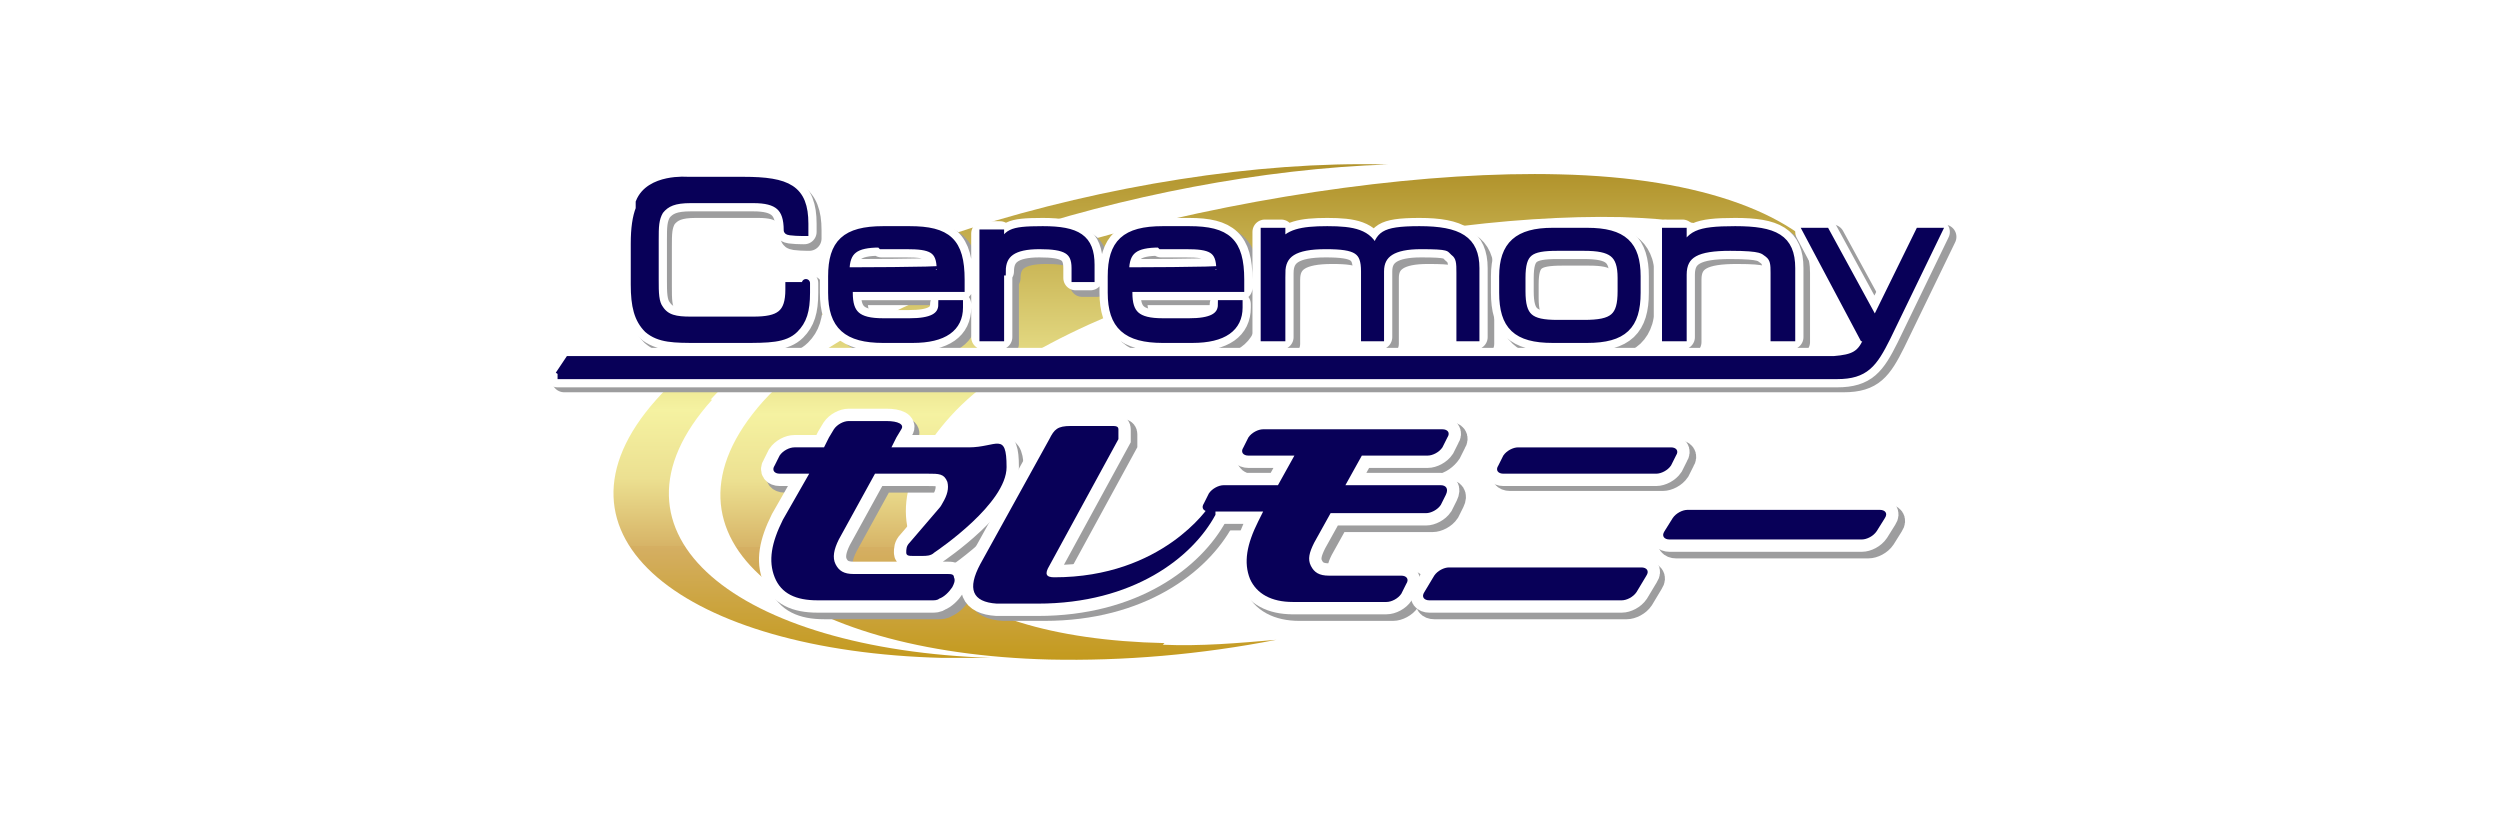
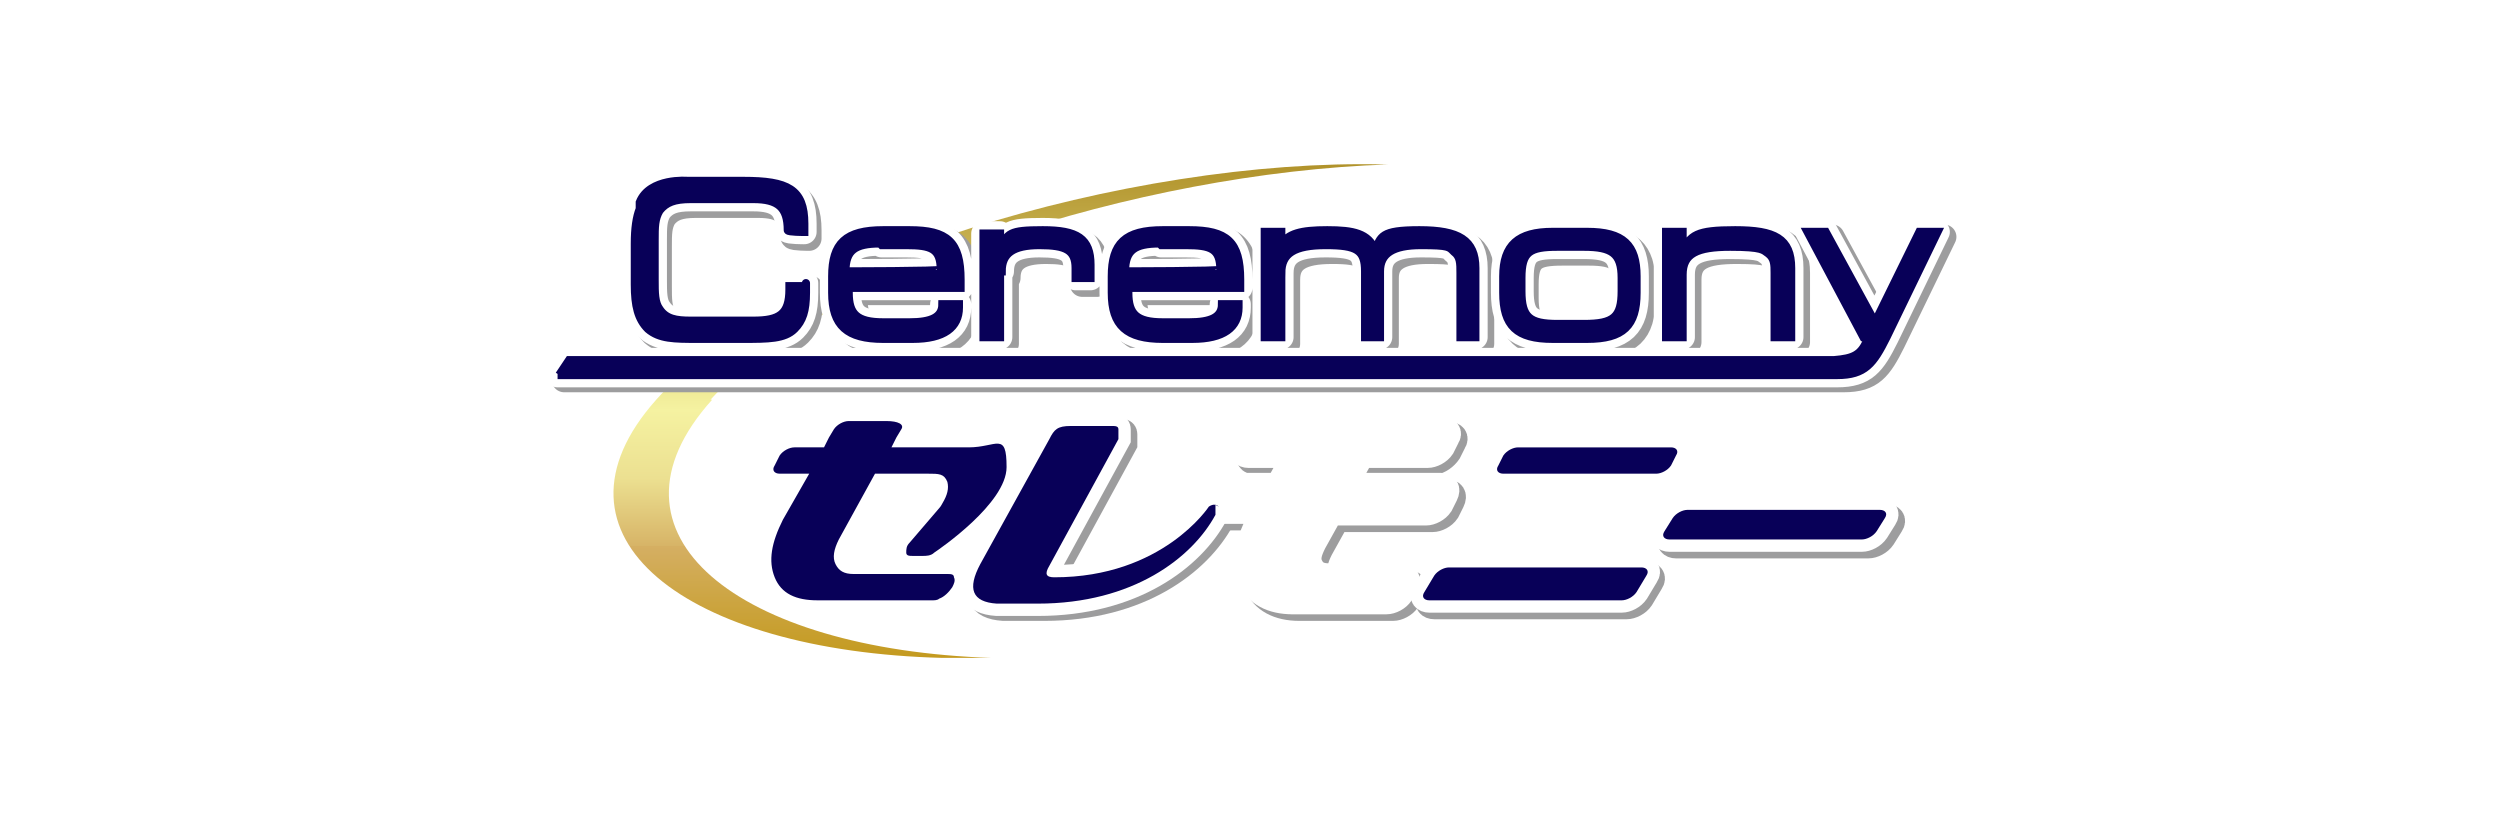
<svg xmlns="http://www.w3.org/2000/svg" xmlns:xlink="http://www.w3.org/1999/xlink" width="152" height="50" version="1.1" viewBox="0 0 152 50">
  <defs>
    <style>
      .cls-1 {
        fill: url(#linear-gradient-2);
      }

      .cls-2, .cls-3 {
        fill: #080058;
      }

      .cls-4 {
        fill: url(#linear-gradient);
      }

      .cls-5, .cls-6 {
        stroke: #fff;
      }

      .cls-5, .cls-6, .cls-7 {
        fill: #fff;
      }

      .cls-5, .cls-6, .cls-8, .cls-9 {
        stroke-width: 1.5px;
      }

      .cls-5, .cls-9 {
        stroke-linecap: round;
        stroke-linejoin: round;
      }

      .cls-3 {
        stroke: #080058;
        stroke-width: .5px;
      }

      .cls-8, .cls-9 {
        fill: #9d9d9e;
        stroke: #9d9d9e;
      }
    </style>
    <linearGradient id="linear-gradient" x1="77.8" y1="5" x2="77.8" y2="45.4" gradientUnits="userSpaceOnUse">
      <stop offset="0" stop-color="#967727" />
      <stop offset=".1" stop-color="#aa891f" />
      <stop offset=".5" stop-color="#f5f2a1" />
      <stop offset=".6" stop-color="#ece091" />
      <stop offset=".7" stop-color="#d7b467" />
      <stop offset=".7" stop-color="#d5af63" />
      <stop offset=".9" stop-color="#c09611" />
    </linearGradient>
    <linearGradient id="linear-gradient-2" x1="60.9" y1="4.4" x2="60.9" y2="45.5" xlink:href="#linear-gradient" />
  </defs>
  <g>
    <g id="_レイヤー_1" data-name="レイヤー_1">
      <rect class="cls-7" width="152" height="50" />
      <g>
-         <path class="cls-4" d="M70.8,39.1c-13.8-.3-19.6-6.5-13-13.8,6.6-7.3,27.1-12.4,40.8-12.1,6,.2,10.5,1.4,13.1,3.4-2.2-3.5-8.1-5.8-16.9-6-15.6-.4-40.9,5.5-48.4,13.8-7.4,8.3,1.8,15.3,17.4,15.7,4.5.1,9.2-.3,13.8-1.2-2.3.2-4.6.4-6.9.3Z" />
        <path class="cls-1" d="M43.2,24.3c7-7.7,26-13.8,41.2-14.3,0,0-.1,0-.2,0-15.6-.4-36.9,6-44.3,14.3-7.4,8.3,1.8,15.3,17.4,15.7,1,0,2,0,3,0-15.4-.5-24.4-7.5-17-15.7Z" />
        <g>
          <path class="cls-9" d="M39.2,13h0c-.2.5-.3,1.2-.3,2.1v2.5c0,1.3.2,2.1.8,2.7.7.6,1.6.6,3,.6h2.8c1.5,0,2.5,0,3.1-.6.5-.5.7-1.1.7-2.2s0-.3,0-.4h-1v.3c0,1.5-.6,1.9-2.2,1.9h-3.8c-.9,0-1.5-.2-1.9-.7-.3-.4-.3-1-.3-1.8v-2.4c0-.8,0-1.3.3-1.8.4-.5.9-.7,1.9-.7h3.8c1.5,0,2.1.5,2.1,1.9h0c0,.1,1,.1,1,.1,0-.2,0-.3,0-.5,0-2.1-1-2.6-3.7-2.6h-2.8c-.2,0-.4,0-.6,0,0,0-2.3-.2-2.9,1.3ZM34.3,23.1h77.1c.2,0,.4,0,.7,0,1.7,0,2.2-.7,3-2.3l3.1-6.4h-1.1l-2.7,5.5-3-5.5h-1.1l3.4,6.4h.3c-.4,1.1-.9,1.3-2.1,1.4h-.2c0,0-.1,0-.2,0h0s-76.5,0-76.5,0l-.6.9ZM78.3,17c0-1.2.8-1.7,2.7-1.7s2.4.3,2.4,1.6v4h.9v-4c0-1.1.8-1.6,2.5-1.6s1.7.1,2,.4c.4.3.4.7.4,1.3v3.9h.9v-4.2c0-1.7-1-2.3-3.4-2.3s-2.3.4-2.7,1.2c-.4-1-1.3-1.2-2.9-1.2s-2.4.2-2.8.9v-.8h-1v6.4h1v-3.9ZM94.8,21h2.1c2.2,0,3-.8,3-2.8v-1c0-1.9-.8-2.7-3-2.7h-2.1c-2.1,0-3,.8-3,2.7v1c0,2,.8,2.8,3,2.8ZM92.8,17.3c0-1.6.5-1.9,2.2-1.9h1.6c1.7,0,2.3.4,2.3,1.9v.8c0,1.6-.5,2-2.3,2h-1.6c-1.7,0-2.2-.4-2.2-2v-.8ZM102.7,17c0-1.3.9-1.7,2.9-1.7s2,.2,2.3.4c.4.3.4.7.4,1.2v3.9h1v-4.2c0-1.8-1-2.3-3.4-2.3s-2.7.3-3.2,1.3v-1.2h-1v6.4h1v-3.8ZM54,21h1.9c1.9,0,2.8-.7,2.8-1.9v-.2h-1c0,.8-.7,1.1-2,1.1h-1.6c-1.6,0-2.1-.5-2.1-1.8v-.4h6.8c0-.2,0-.3,0-.5,0-2.3-.8-3-3.1-3h-1.5c-2.3,0-3.1.8-3.1,2.8v1c0,2,.9,2.8,3.1,2.8ZM53.9,15.3h1.5c1.5,0,2.1.2,2.1,1.5h0c0,.1-5.8.1-5.8.1,0-1.3.6-1.7,2.1-1.7ZM61.3,16.9c0-1.1.7-1.6,2.3-1.6s2.2.3,2.2,1.4v.6h.9v-.8c0-1.6-.8-2.1-2.9-2.1s-2.1.2-2.6,1.1v-.9h-1v6.3h1v-4ZM71,21h1.9c1.9,0,2.8-.7,2.8-1.9v-.2h-1c0,.8-.7,1.1-2,1.1h-1.6c-1.6,0-2.1-.5-2.1-1.8v-.4h6.8c0-.2,0-.3,0-.5,0-2.3-.8-3-3.1-3h-1.6c-2.3,0-3.1.8-3.1,2.8v1c0,2,.9,2.8,3.1,2.8ZM71,15.3h1.5c1.5,0,2.1.2,2.1,1.5h0c0,.1-5.8.1-5.8.1,0-1.3.6-1.7,2.1-1.7Z" />
-           <path class="cls-8" d="M57.4,31.3l-1.8,2.1c-.2.2-.2.4-.2.6,0,.2.2.2.4.2h.6c.2,0,.5,0,.7-.2.3-.2,4.4-3,4.4-5.2s-.6-1.2-2.3-1.2h-4.7l.3-.6.3-.5c.2-.3-.2-.5-.9-.5h-2.3c-.3,0-.7.2-.9.5l-.3.5-.3.6h-1.8c-.3,0-.7.2-.9.5l-.3.6c-.2.3,0,.5.3.5h1.8l-1.5,2.8c-.7,1.4-.9,2.5-.5,3.5.4,1,1.3,1.4,2.6,1.4h7c.1,0,.3,0,.4-.1.3-.1.6-.4.8-.7.1-.2.2-.4.1-.6,0-.2-.2-.2-.4-.2h-5.7c-.6,0-.9-.2-1.1-.6-.2-.4-.1-.9.2-1.5l2.2-4h3.2c.7,0,1,0,1.2.5.1.4,0,.8-.3,1.3,0,0-.1.2-.2.3Z" />
          <path class="cls-8" d="M79,37c-1.3,0-2.2-.5-2.6-1.4-.4-1-.2-2.1.5-3.5l.3-.6h-3.3c-.3,0-.5-.2-.3-.5l.3-.6c.2-.3.6-.5.9-.5h3.3s1-1.8,1-1.8h-2.8c-.3,0-.5-.2-.3-.6l.3-.6c.2-.3.6-.5.9-.5h10.9c.3,0,.5.2.3.5l-.3.6c-.2.3-.6.6-.9.6h-4l-1,1.8h5.8c.3,0,.5.2.3.6l-.3.6c-.2.3-.6.5-.9.5h-5.8l-1,1.8c-.3.6-.4,1-.2,1.4.2.4.5.6,1.1.6h4.4c.3,0,.5.2.3.5l-.3.6c-.2.3-.6.5-.9.5h-5.8Z" />
-           <path class="cls-8" d="M91.8,29.1c-.3,0-.5-.2-.3-.5l.3-.6c.2-.3.6-.5.9-.5h9.3c.3,0,.5.2.3.5l-.3.6c-.2.3-.6.5-.9.5h-9.3Z" />
          <path class="cls-8" d="M100.1,34.9c.3,0,.5.2.3.5l-.6,1c-.2.3-.6.5-.9.5h-11.7c-.3,0-.5-.2-.3-.5l.6-1c.2-.3.6-.5.9-.5h11.7Z" />
          <path class="cls-8" d="M114.7,31.4c.3,0,.5.2.3.5l-.5.8c-.2.3-.6.5-.9.5h-11.7c-.3,0-.5-.2-.3-.5l.5-.8c.2-.3.6-.5.9-.5h11.7Z" />
          <path class="cls-8" d="M74.3,31.1c0,.2,0,.3,0,.5-1.4,2.6-5,5.4-10.8,5.4h-2.5c-1.5-.1-1.8-.9-1-2.4l4.2-7.6c.3-.6.5-.8,1.3-.8h2.5c.2,0,.4,0,.4.2,0,.2,0,.4,0,.6l-4.2,7.7c-.3.5-.2.7.3.7,6.6,0,9.4-4.3,9.4-4.3.3-.2.5-.1.6,0Z" />
          <path class="cls-5" d="M38.9,12.7h0c-.2.5-.3,1.2-.3,2.1v2.5c0,1.3.2,2.1.8,2.7.7.6,1.6.6,3,.6h2.8c1.5,0,2.5,0,3.1-.6.5-.5.7-1.1.7-2.2s0-.3,0-.4h-1v.2c0,1.5-.6,1.9-2.2,1.9h-3.8c-.9,0-1.5-.1-1.9-.7-.3-.4-.3-1-.3-1.8v-2.4c0-.8,0-1.3.3-1.8.4-.5.9-.7,1.9-.7h3.8c1.5,0,2.1.5,2.1,1.9h0c0,.1,1,.1,1,.1,0-.2,0-.3,0-.5,0-2.1-1-2.6-3.7-2.6h-2.8c-.2,0-.4,0-.6,0,0,0-2.3-.2-2.9,1.3ZM33.9,22.8h77.1c.2,0,.4,0,.7,0,1.7,0,2.2-.7,3-2.3l3.1-6.4h-1.1l-2.7,5.5-3-5.5h-1.1l3.4,6.4h.3c-.4,1.1-.9,1.3-2.1,1.4h-.2c0,0-.1,0-.2,0h0s-76.5,0-76.5,0l-.6.9ZM77.9,16.6c0-1.2.8-1.7,2.7-1.7s2.4.3,2.4,1.6v4h.9v-4c0-1.1.8-1.6,2.5-1.6s1.7.1,2,.4c.4.3.4.7.4,1.3v3.9h.9v-4.2c0-1.7-1-2.3-3.4-2.3s-2.3.4-2.7,1.2c-.4-1-1.3-1.2-2.9-1.2s-2.4.2-2.8.9v-.8h-1v6.4h1v-3.9ZM94.4,20.6h2.1c2.2,0,3-.8,3-2.8v-1c0-1.9-.8-2.7-3-2.7h-2.1c-2.1,0-3,.8-3,2.7v1c0,2,.8,2.8,3,2.8ZM92.5,16.9c0-1.6.5-1.9,2.2-1.9h1.6c1.7,0,2.3.4,2.3,1.9v.8c0,1.6-.5,2-2.3,2h-1.6c-1.7,0-2.2-.4-2.2-2v-.8ZM102.3,16.7c0-1.3.9-1.7,2.9-1.7s2,.2,2.3.4c.4.3.4.7.4,1.2v3.9h1v-4.2c0-1.8-1-2.3-3.4-2.3s-2.7.3-3.2,1.3v-1.2h-1v6.4h1v-3.8ZM53.6,20.6h1.9c1.9,0,2.8-.7,2.8-1.9v-.2h-1c0,.8-.7,1.1-2,1.1h-1.6c-1.6,0-2.1-.5-2.1-1.8v-.3h6.8c0-.2,0-.3,0-.5,0-2.3-.8-3-3.1-3h-1.6c-2.3,0-3.1.8-3.1,2.8v1c0,2,.9,2.8,3.1,2.8ZM53.6,14.9h1.5c1.5,0,2.1.2,2.1,1.5h0c0,.1-5.8.1-5.8.1,0-1.3.6-1.7,2.1-1.7ZM60.9,16.5c0-1.1.7-1.6,2.3-1.6s2.2.3,2.2,1.4v.6h.9v-.8c0-1.6-.8-2.1-2.9-2.1s-2.1.2-2.6,1.1v-.9h-1v6.3h1v-4ZM70.6,20.6h1.9c1.9,0,2.8-.7,2.8-1.9v-.2h-1c0,.8-.7,1.1-2,1.1h-1.6c-1.6,0-2.1-.5-2.1-1.8v-.3h6.8c0-.2,0-.3,0-.5,0-2.3-.8-3-3.1-3h-1.6c-2.3,0-3.1.8-3.1,2.8v1c0,2,.9,2.8,3.1,2.8ZM70.6,14.9h1.5c1.5,0,2.1.2,2.1,1.5h0c0,.1-5.8.1-5.8.1,0-1.3.6-1.7,2.1-1.7Z" />
-           <path class="cls-6" d="M57.1,30.9l-1.8,2.1c-.2.2-.2.4-.2.6,0,.2.2.2.4.2h.6c.2,0,.5,0,.7-.2.3-.2,4.4-3,4.4-5.2s-.6-1.2-2.3-1.2h-4.7l.3-.6.3-.5c.2-.3-.2-.5-.9-.5h-2.3c-.3,0-.7.2-.9.5l-.3.5-.3.6h-1.8c-.3,0-.7.2-.9.5l-.3.6c-.2.3,0,.5.3.5h1.8l-1.6,2.8c-.7,1.4-.9,2.5-.5,3.5.4,1,1.3,1.4,2.6,1.4h7c.1,0,.3,0,.4-.1.3-.1.6-.4.8-.7.1-.2.2-.4.1-.6,0-.2-.2-.2-.4-.2h-5.7c-.6,0-.9-.2-1.1-.6-.2-.4-.1-.9.2-1.5l2.2-4h3.2c.7,0,1,0,1.2.5.1.4,0,.8-.3,1.3,0,0-.1.2-.2.3Z" />
          <path class="cls-6" d="M78.6,36.6c-1.3,0-2.2-.5-2.6-1.4-.4-1-.2-2.1.5-3.5l.3-.6h-3.3c-.3,0-.5-.2-.3-.5l.3-.6c.2-.3.6-.5.9-.5h3.3s1-1.8,1-1.8h-2.8c-.3,0-.5-.2-.3-.5l.3-.6c.2-.3.6-.5.9-.5h10.9c.3,0,.5.2.3.5l-.3.6c-.2.3-.6.5-.9.5h-4l-1,1.8h5.8c.3,0,.5.2.3.6l-.3.6c-.2.3-.6.5-.9.5h-5.8l-1,1.8c-.3.6-.4,1-.2,1.4.2.4.5.6,1.1.6h4.4c.3,0,.5.2.3.5l-.3.6c-.2.3-.6.5-.9.5h-5.8Z" />
          <path class="cls-6" d="M91.4,28.8c-.3,0-.5-.2-.3-.5l.3-.6c.2-.3.6-.5.9-.5h9.3c.3,0,.5.2.3.5l-.3.6c-.2.3-.6.5-.9.5h-9.3Z" />
          <path class="cls-6" d="M99.8,34.5c.3,0,.5.2.3.5l-.6,1c-.2.3-.6.5-.9.5h-11.7c-.3,0-.5-.2-.3-.5l.6-1c.2-.3.6-.5.9-.5h11.7Z" />
          <path class="cls-6" d="M114.3,31c.3,0,.5.2.3.5l-.5.8c-.2.3-.6.5-.9.5h-11.7c-.3,0-.5-.2-.3-.5l.5-.8c.2-.3.6-.5.9-.5h11.7Z" />
          <path class="cls-6" d="M73.9,30.7c0,.2,0,.3,0,.6-1.4,2.6-5,5.4-10.8,5.4h-2.5c-1.5-.1-1.8-.9-1-2.4l4.2-7.6c.3-.6.5-.8,1.3-.8h2.5c.2,0,.4,0,.4.2,0,.2,0,.4,0,.6l-4.2,7.7c-.3.5-.2.7.3.7,6.6,0,9.4-4.3,9.4-4.3.3-.2.5-.1.6,0Z" />
          <path class="cls-3" d="M38.9,12.7h0c-.2.5-.3,1.2-.3,2.1v2.5c0,1.3.2,2.1.8,2.7.7.6,1.6.6,3,.6h2.8c1.5,0,2.5,0,3.1-.6.5-.5.7-1.1.7-2.2s0-.3,0-.4h-1v.2c0,1.5-.6,1.9-2.2,1.9h-3.8c-.9,0-1.5-.1-1.9-.7-.3-.4-.3-1-.3-1.8v-2.4c0-.8,0-1.3.3-1.8.4-.5.9-.7,1.9-.7h3.8c1.5,0,2.1.5,2.1,1.9h0c0,.1,1,.1,1,.1,0-.2,0-.3,0-.5,0-2.1-1-2.6-3.7-2.6h-2.8c-.2,0-.4,0-.6,0,0,0-2.3-.2-2.9,1.3ZM33.9,22.8h77.1c.2,0,.4,0,.7,0,1.7,0,2.2-.7,3-2.3l3.1-6.4h-1.1l-2.7,5.5-3-5.5h-1.1l3.4,6.4h.3c-.4,1.1-.9,1.3-2.1,1.4h-.2c0,0-.1,0-.2,0h0s-76.5,0-76.5,0l-.6.9ZM77.9,16.6c0-1.2.8-1.7,2.7-1.7s2.4.3,2.4,1.6v4h.9v-4c0-1.1.8-1.6,2.5-1.6s1.7.1,2,.4c.4.3.4.7.4,1.3v3.9h.9v-4.2c0-1.7-1-2.3-3.4-2.3s-2.3.4-2.7,1.2c-.4-1-1.3-1.2-2.9-1.2s-2.4.2-2.8.9v-.8h-1v6.4h1v-3.9ZM94.4,20.6h2.1c2.2,0,3-.8,3-2.8v-1c0-1.9-.8-2.7-3-2.7h-2.1c-2.1,0-3,.8-3,2.7v1c0,2,.8,2.8,3,2.8ZM92.5,16.9c0-1.6.5-1.9,2.2-1.9h1.6c1.7,0,2.3.4,2.3,1.9v.8c0,1.6-.5,2-2.3,2h-1.6c-1.7,0-2.2-.4-2.2-2v-.8ZM102.3,16.7c0-1.3.9-1.7,2.9-1.7s2,.2,2.3.4c.4.3.4.7.4,1.2v3.9h1v-4.2c0-1.8-1-2.3-3.4-2.3s-2.7.3-3.2,1.3v-1.2h-1v6.4h1v-3.8ZM53.6,20.6h1.9c1.9,0,2.8-.7,2.8-1.9v-.2h-1c0,.8-.7,1.1-2,1.1h-1.6c-1.6,0-2.1-.5-2.1-1.8v-.3h6.8c0-.2,0-.3,0-.5,0-2.3-.8-3-3.1-3h-1.6c-2.3,0-3.1.8-3.1,2.8v1c0,2,.9,2.8,3.1,2.8ZM53.6,14.9h1.5c1.5,0,2.1.2,2.1,1.5h0c0,.1-5.8.1-5.8.1,0-1.3.6-1.7,2.1-1.7ZM60.9,16.5c0-1.1.7-1.6,2.3-1.6s2.2.3,2.2,1.4v.6h.9v-.8c0-1.6-.8-2.1-2.9-2.1s-2.1.2-2.6,1.1v-.9h-1v6.3h1v-4ZM70.6,20.6h1.9c1.9,0,2.8-.7,2.8-1.9v-.2h-1c0,.8-.7,1.1-2,1.1h-1.6c-1.6,0-2.1-.5-2.1-1.8v-.3h6.8c0-.2,0-.3,0-.5,0-2.3-.8-3-3.1-3h-1.6c-2.3,0-3.1.8-3.1,2.8v1c0,2,.9,2.8,3.1,2.8ZM70.6,14.9h1.5c1.5,0,2.1.2,2.1,1.5h0c0,.1-5.8.1-5.8.1,0-1.3.6-1.7,2.1-1.7Z" />
        </g>
        <path class="cls-2" d="M57.1,30.9l-1.8,2.1c-.2.2-.2.4-.2.6,0,.2.2.2.4.2h.6c.2,0,.5,0,.7-.2.3-.2,4.4-3,4.4-5.2s-.6-1.2-2.3-1.2h-4.7l.3-.6.3-.5c.2-.3-.2-.5-.9-.5h-2.3c-.3,0-.7.2-.9.5l-.3.5-.3.6h-1.8c-.3,0-.7.2-.9.5l-.3.6c-.2.3,0,.5.3.5h1.8l-1.6,2.8c-.7,1.4-.9,2.5-.5,3.5.4,1,1.3,1.4,2.6,1.4h7c.1,0,.3,0,.4-.1.3-.1.6-.4.8-.7.1-.2.2-.4.1-.6,0-.2-.2-.2-.4-.2h-5.7c-.6,0-.9-.2-1.1-.6-.2-.4-.1-.9.2-1.5l2.2-4h3.2c.7,0,1,0,1.2.5.1.4,0,.8-.3,1.3,0,0-.1.2-.2.3Z" />
-         <path class="cls-2" d="M78.6,36.6c-1.3,0-2.2-.5-2.6-1.4-.4-1-.2-2.1.5-3.5l.3-.6h-3.3c-.3,0-.5-.2-.3-.5l.3-.6c.2-.3.6-.5.9-.5h3.3s1-1.8,1-1.8h-2.8c-.3,0-.5-.2-.3-.5l.3-.6c.2-.3.6-.5.9-.5h10.9c.3,0,.5.2.3.5l-.3.6c-.2.3-.6.5-.9.5h-4l-1,1.8h5.8c.3,0,.5.2.3.6l-.3.6c-.2.3-.6.5-.9.5h-5.8l-1,1.8c-.3.6-.4,1-.2,1.4.2.4.5.6,1.1.6h4.4c.3,0,.5.2.3.5l-.3.6c-.2.3-.6.5-.9.5h-5.8Z" />
        <path class="cls-2" d="M91.4,28.8c-.3,0-.5-.2-.3-.5l.3-.6c.2-.3.6-.5.9-.5h9.3c.3,0,.5.2.3.5l-.3.6c-.2.3-.6.5-.9.5h-9.3Z" />
        <path class="cls-2" d="M99.8,34.5c.3,0,.5.2.3.5l-.6,1c-.2.3-.6.5-.9.5h-11.7c-.3,0-.5-.2-.3-.5l.6-1c.2-.3.6-.5.9-.5h11.7Z" />
        <path class="cls-2" d="M114.3,31c.3,0,.5.2.3.5l-.5.8c-.2.3-.6.5-.9.5h-11.7c-.3,0-.5-.2-.3-.5l.5-.8c.2-.3.6-.5.9-.5h11.7Z" />
        <path class="cls-2" d="M73.9,30.7c0,.2,0,.3,0,.6-1.4,2.6-5,5.4-10.8,5.4h-2.5c-1.5-.1-1.8-.9-1-2.4l4.2-7.6c.3-.6.5-.8,1.3-.8h2.5c.2,0,.4,0,.4.2,0,.2,0,.4,0,.6l-4.2,7.7c-.3.5-.2.7.3.7,6.6,0,9.4-4.3,9.4-4.3.3-.2.5-.1.6,0Z" />
      </g>
    </g>
  </g>
</svg>